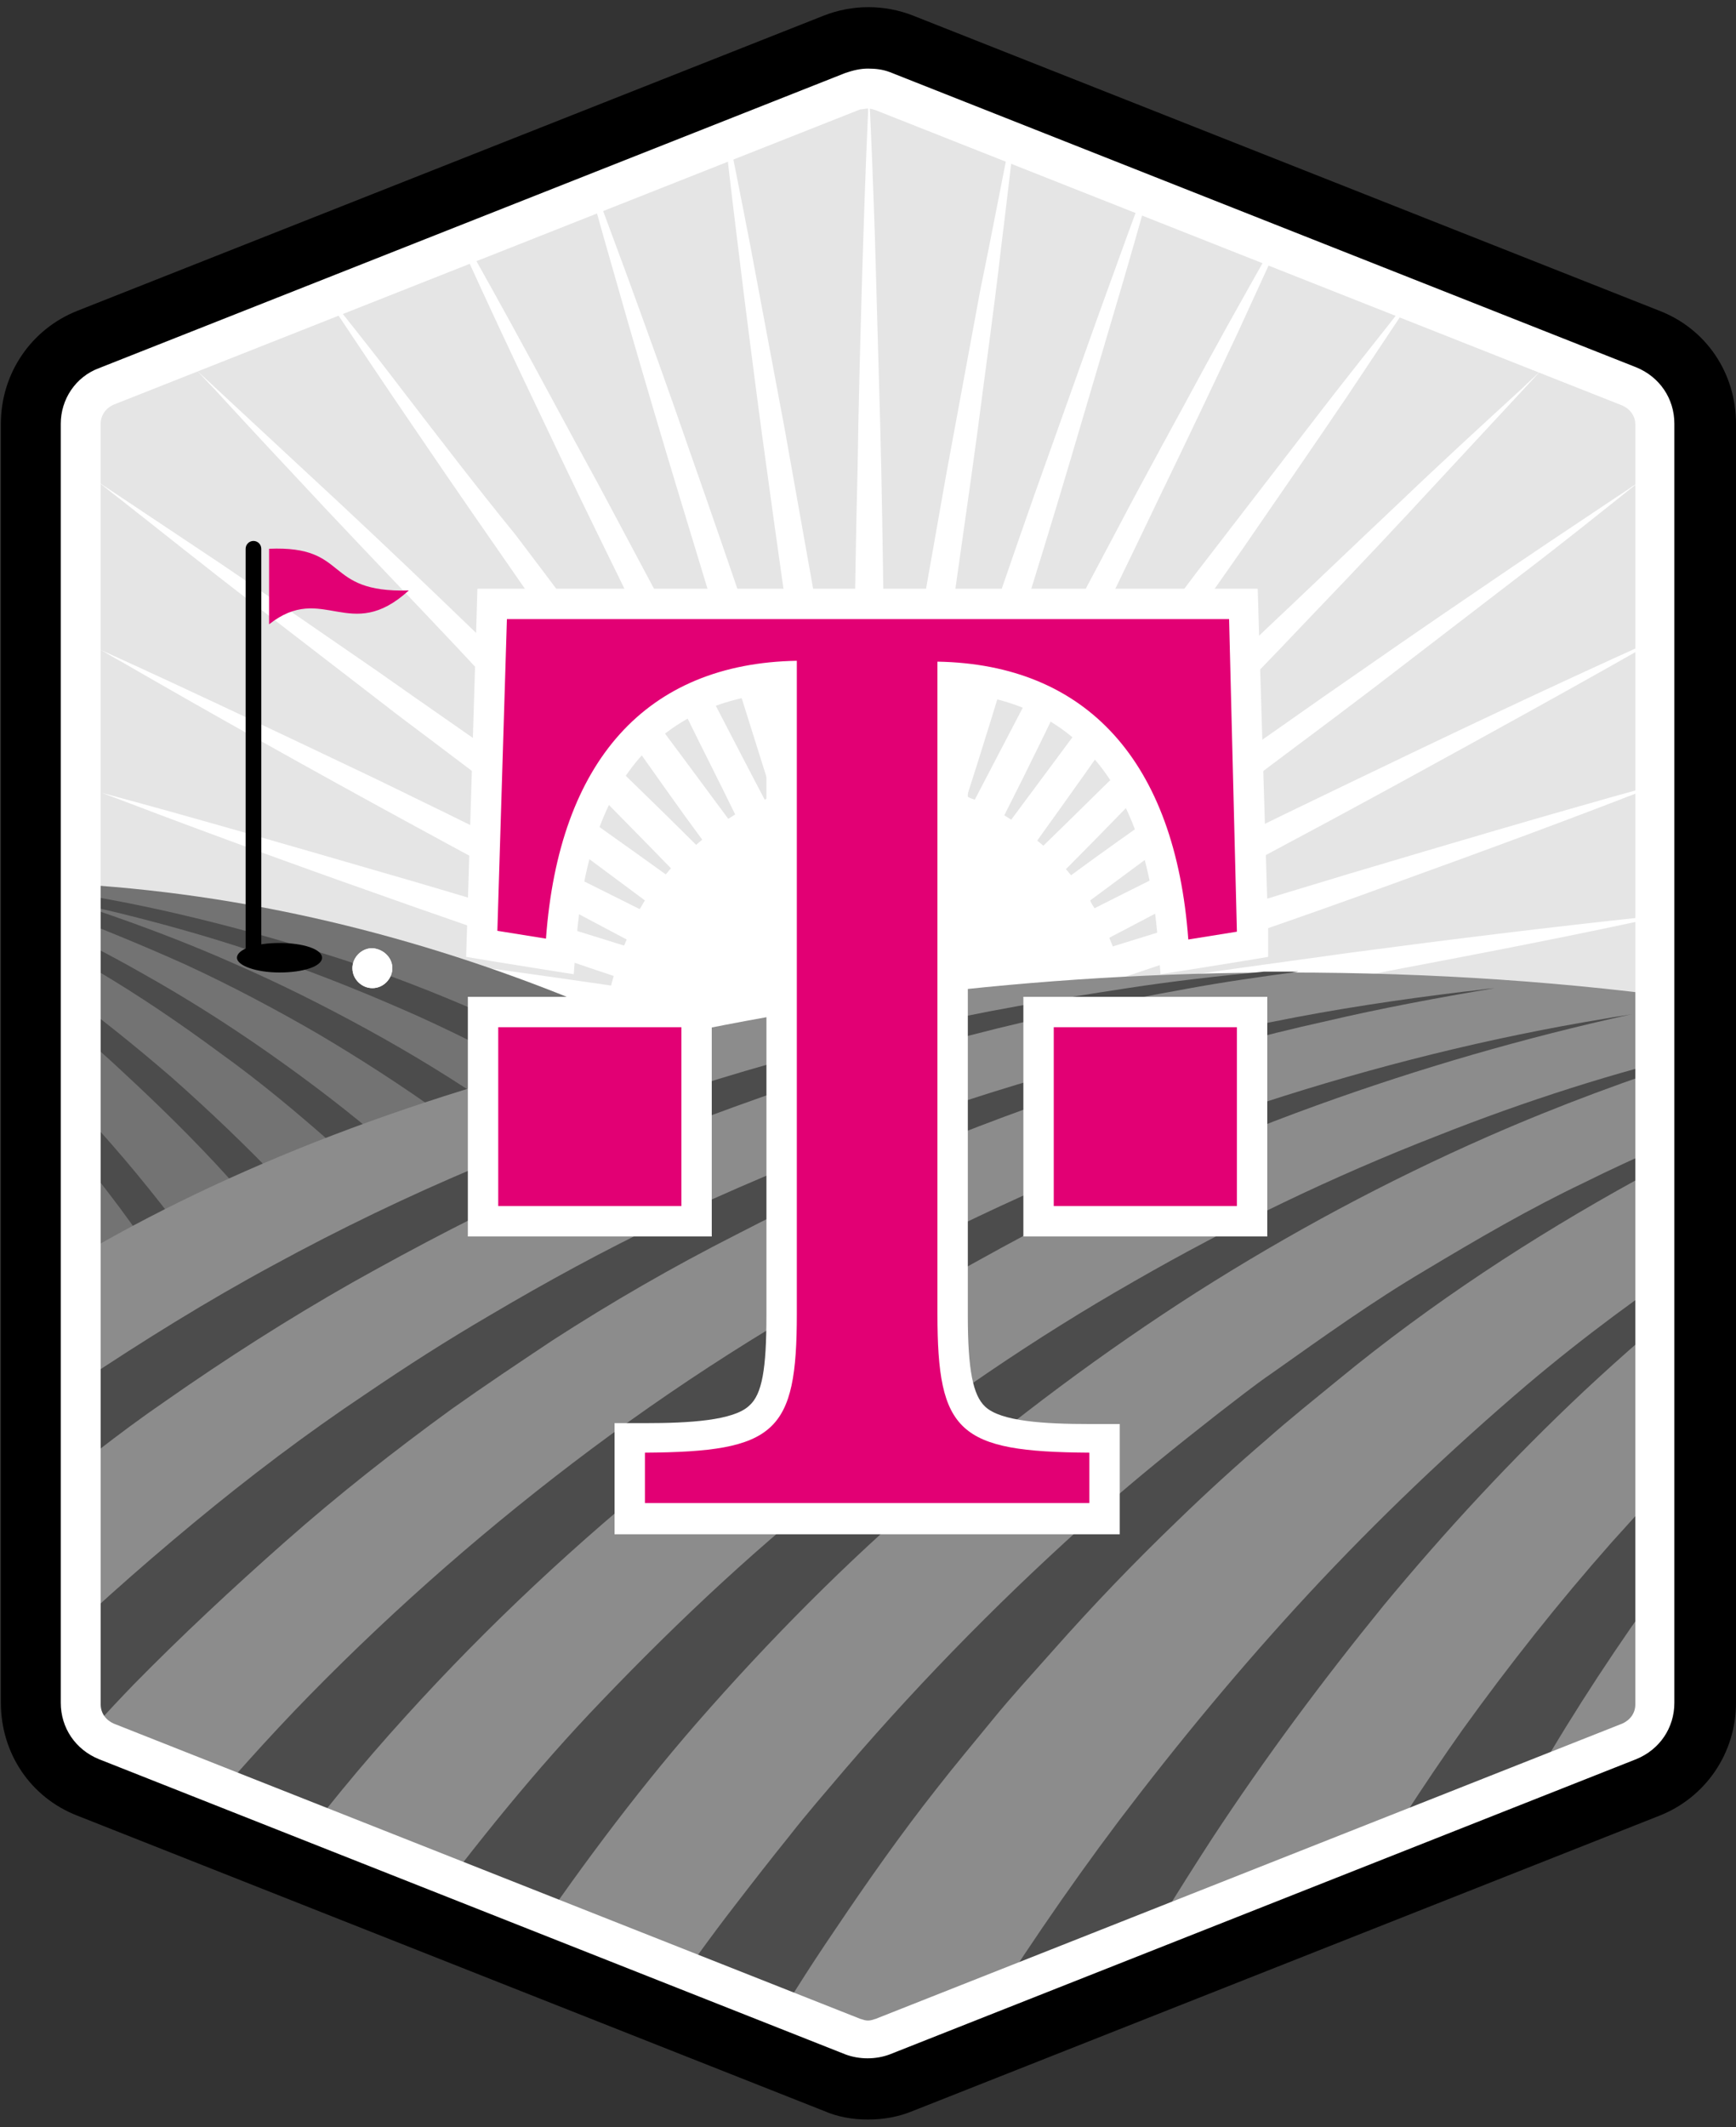
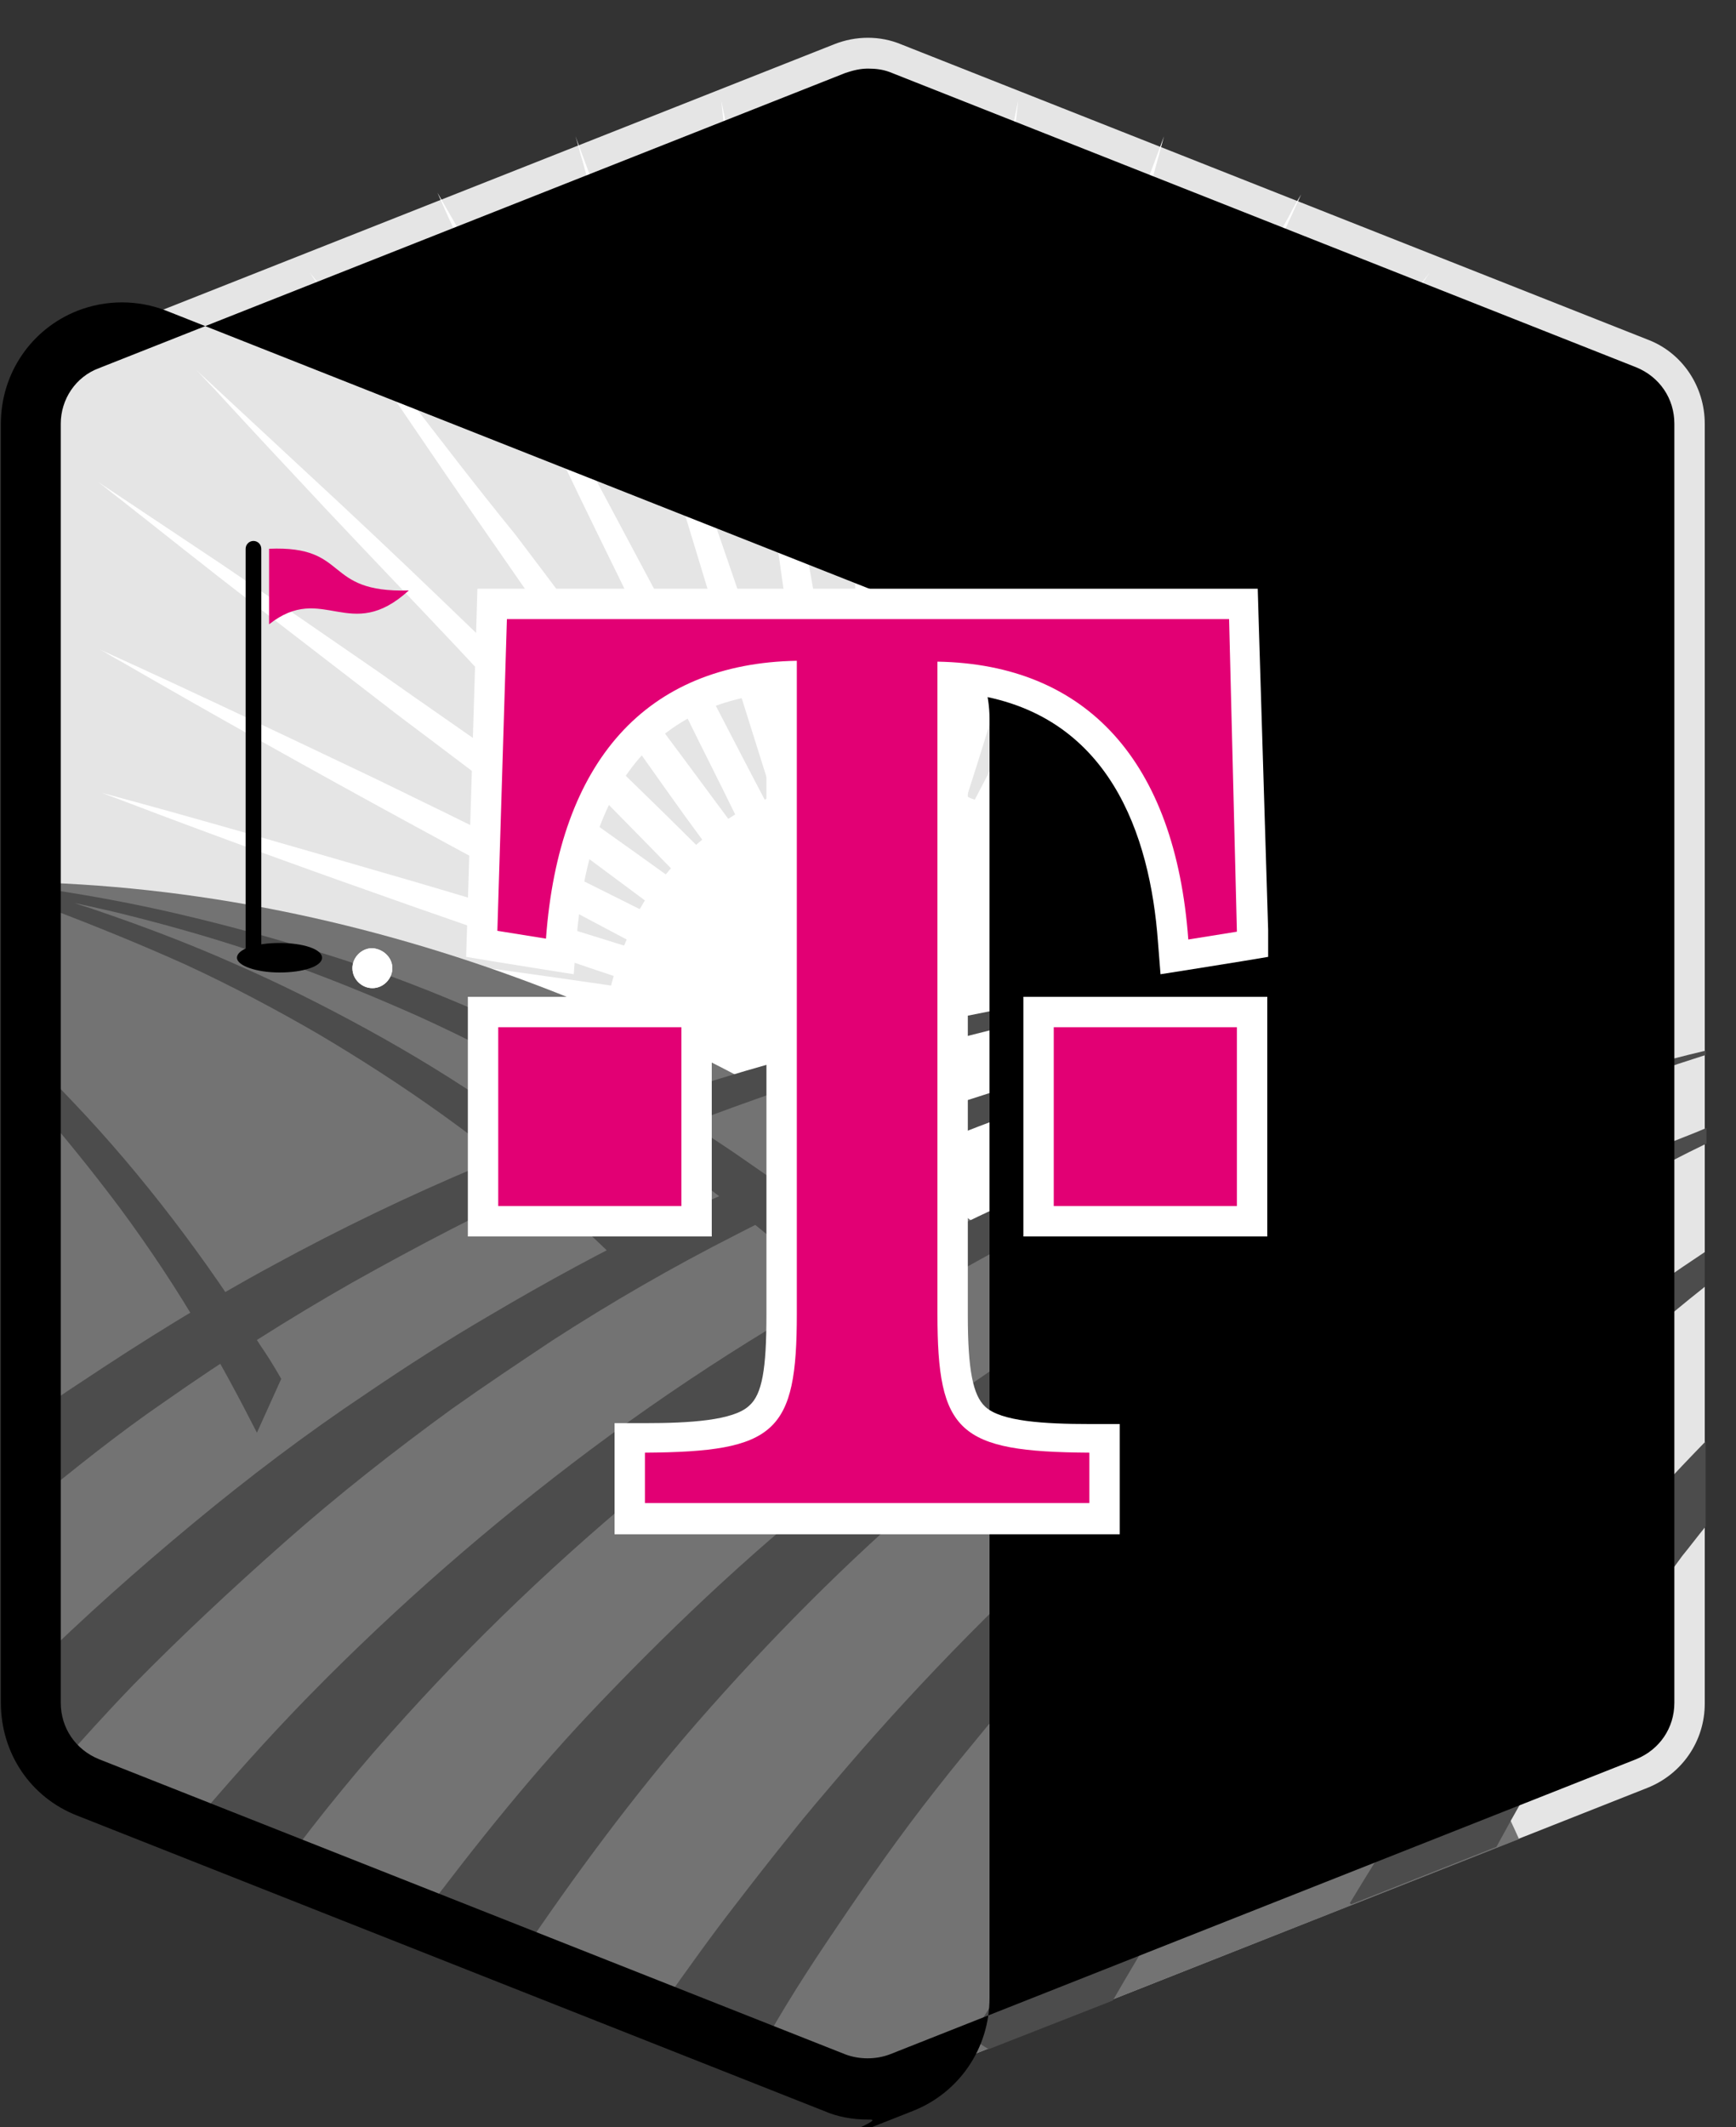
<svg xmlns="http://www.w3.org/2000/svg" id="Logo" x="0px" y="0px" viewBox="0 0 200 245" style="enable-background:new 0 0 200 245;" xml:space="preserve">
  <rect x="0" y="0" width="200" height="245" fill="#333333" stroke="none" />
  <style type="text/css"> .st0{fill:#E5E5E5;} .st1{fill:#FFFFFF;} .st2{fill:#737373;} .st3{fill:#4C4C4C;} .st4{fill:#8C8C8C;} .st5{fill:#E20074;} </style>
  <g>
    <path class="st0" d="M96.1,5.1l-86,34c-4,1.6-6.6,5.4-6.6,9.7v55.7v91.7c0,4.3,2.6,8.2,6.6,9.7l86,34c2.5,1,5.2,1,7.7,0l86-34 c4-1.6,6.6-5.4,6.6-9.7v-91.7V48.8c0-4.3-2.6-8.2-6.6-9.7l-86-34C101.4,4.1,98.6,4.1,96.1,5.1" />
    <path class="st1" d="M159.6,152.2c10.7,5.1,21.5,10,32.4,14.7c-0.8-0.4-1.6-0.9-2.3-1.3c-11.2-6.1-22.3-12.2-33.6-18.2 c-9.5-5.1-19-10.1-28.6-15.1c0.2-0.4,0.4-0.8,0.5-1.2c10.6,3.3,21.1,6.6,31.8,9.7c10.7,3.1,21.3,6.2,32.1,9.1 c-0.8-0.3-1.6-0.6-2.4-0.9c-11-4.2-22.1-8.2-33.2-12.1c-9-3.2-18.1-6.3-27.1-9.3c0.1-0.3,0.1-0.6,0.2-0.9 c10.2,1.5,20.4,2.9,30.6,4.2c10.6,1.4,21.2,2.7,31.9,3.7c-0.8-0.2-1.6-0.3-2.4-0.5c-11.1-2.3-22.3-4.5-33.5-6.6 c-8.7-1.6-17.3-3.1-26-4.6c0-0.3,0.1-0.7,0.1-1c10-0.1,20.1-0.3,30.1-0.6c10.6-0.3,21.1-0.7,31.7-1.3c-0.8,0-1.6-0.1-2.3-0.1 c-11.2-0.6-22.4-1-33.6-1.3c-8.6-0.2-17.2-0.4-25.8-0.5c0-0.3,0-0.6-0.1-0.9c10.2-1.7,20.3-3.5,30.5-5.5c10.5-2,21-4,31.4-6.3 c-0.8,0.1-1.6,0.2-2.4,0.2c-11.3,1.2-22.6,2.6-33.9,4.1c-8.7,1.2-17.5,2.4-26.2,3.7c-0.1-0.3-0.1-0.5-0.2-0.8 c10.5-3.5,21-7.1,31.4-10.9c10.5-3.8,20.9-7.6,31.3-11.7c-0.8,0.2-1.6,0.4-2.4,0.7c-11.5,3.2-23,6.6-34.4,10c-9,2.7-18,5.5-27,8.3 c-0.1-0.3-0.3-0.7-0.4-1c11.1-5.8,22.2-11.7,33.2-17.7c10.4-5.7,20.8-11.4,31.1-17.3c-0.8,0.4-1.6,0.7-2.4,1.1 c-11.5,5.2-22.9,10.6-34.3,16.1c-9.8,4.7-19.6,9.5-29.3,14.4c-0.2-0.3-0.4-0.6-0.5-0.9c5-3.7,10-7.4,14.9-11.1 c5.9-4.5,11.9-8.9,17.8-13.4c5.6-4.3,11.2-8.6,16.8-12.9c4.6-3.5,9.1-7.1,13.6-10.7c-0.8,0.5-1.6,1.1-2.4,1.6 c-5.4,3.6-10.8,7.2-16.2,10.9c-5.9,4-11.8,8.1-17.7,12.2c-6.1,4.3-12.3,8.6-18.4,12.9c-3.5,2.5-7.1,5-10.6,7.6 c-0.2-0.2-0.4-0.5-0.6-0.7c4.4-4.4,8.7-8.9,13.1-13.4c5.1-5.3,10.3-10.6,15.4-16c4.9-5.1,9.8-10.3,14.6-15.5 c3.9-4.2,7.8-8.4,11.7-12.6c-0.7,0.7-1.4,1.3-2.1,2c-4.8,4.4-9.6,8.8-14.3,13.3c-5.2,4.9-10.3,9.8-15.5,14.7 c-5.4,5.2-10.8,10.4-16.2,15.7c-3.1,3-6.2,6.1-9.3,9.1c-0.2-0.2-0.5-0.4-0.7-0.6c3.6-5,7.2-10.1,10.8-15.2 c4.3-6.1,8.5-12.2,12.8-18.3c4-5.8,8-11.6,12-17.5c3.2-4.8,6.4-9.6,9.6-14.4c-0.6,0.8-1.2,1.5-1.8,2.3c-4,5.1-8.1,10.2-12,15.3 c-4.4,5.7-8.7,11.3-13.1,17c-4.5,6-9,11.9-13.5,17.9c-2.6,3.5-5.2,7-7.8,10.5c-0.3-0.2-0.5-0.3-0.8-0.5c2.8-5.5,5.5-11.1,8.2-16.7 c3.3-6.7,6.5-13.3,9.7-20c3.1-6.4,6.1-12.7,9.1-19.1c2.4-5.2,4.8-10.5,7.2-15.7c-0.5,0.8-1,1.7-1.4,2.5c-3.2,5.7-6.4,11.3-9.5,17 c-3.4,6.3-6.9,12.6-10.2,18.9c-3.5,6.6-7,13.2-10.5,19.8c-2,3.8-4,7.7-6,11.5c-0.3-0.1-0.6-0.2-0.9-0.4c1.9-5.9,3.7-11.8,5.5-17.7 c2.2-7.1,4.4-14.2,6.5-21.3c2-6.8,4-13.5,6-20.3c1.6-5.5,3.2-11.1,4.7-16.7l-1,2.7c-2.3,6.1-4.5,12.2-6.7,18.3 c-2.4,6.7-4.8,13.5-7.2,20.2c-2.5,7.1-4.9,14.1-7.3,21.2c-1.4,4.1-2.8,8.2-4.2,12.4c-0.3-0.1-0.6-0.1-0.9-0.2 c0.9-6.1,1.8-12.3,2.7-18.4c1-7.3,2.1-14.7,3.1-22.1c0.9-7,1.9-14,2.7-21c0.7-5.7,1.4-11.5,2-17.2c-0.2,1-0.4,1.9-0.6,2.9 c-1.3,6.4-2.5,12.8-3.8,19.1c-1.3,7-2.6,14.1-3.9,21.1c-1.3,7.4-2.6,14.7-3.9,22.1c-0.7,4.3-1.5,8.6-2.2,12.9 c-0.3,0-0.6-0.1-0.9-0.1c-0.1-6.2-0.1-12.5-0.2-18.7c-0.1-7.4-0.2-14.8-0.4-22.2c-0.2-7.1-0.4-14.2-0.6-21.3 c-0.2-5.7-0.4-11.5-0.7-17.2c0,1-0.1,1.9-0.1,2.9c-0.3,6.5-0.5,13-0.7,19.5c-0.2,7.1-0.4,14.2-0.5,21.4c-0.2,7.5-0.3,15-0.4,22.5 c0,4.3-0.1,8.7-0.1,13c-0.3,0-0.6,0-0.9,0.1c-1-6.1-2.1-12.2-3.1-18.3c-1.3-7.3-2.6-14.6-3.9-21.9c-1.3-6.9-2.6-13.9-3.9-20.8 c-1.1-5.7-2.2-11.3-3.4-17c0.1,1,0.2,1.9,0.3,2.9c0.7,6.5,1.5,12.9,2.3,19.4c0.9,7.1,1.8,14.2,2.8,21.3c1,7.4,2.1,14.8,3.1,22.2 c0.6,4.3,1.3,8.6,1.9,12.9c-0.3,0.1-0.6,0.1-0.9,0.2c-2-5.9-3.9-11.7-5.9-17.6c-2.4-7-4.8-14-7.3-21.1c-2.3-6.7-4.7-13.3-7.1-19.9 c-2-5.4-4-10.8-6-16.2c0.3,0.9,0.5,1.9,0.8,2.8c1.7,6.3,3.5,12.5,5.3,18.8c2,6.9,4,13.7,6.1,20.6c2.2,7.2,4.3,14.3,6.6,21.4 c1.3,4.1,2.6,8.3,3.9,12.4c-0.3,0.1-0.6,0.2-0.9,0.4c-2.9-5.5-5.7-11-8.6-16.5c-3.5-6.6-7-13.1-10.5-19.7 c-3.4-6.2-6.7-12.4-10.1-18.6c-2.8-5.1-5.6-10.1-8.5-15.1c0.4,0.9,0.8,1.8,1.2,2.7c2.7,5.9,5.4,11.8,8.2,17.7 c3.1,6.5,6.1,12.9,9.3,19.4c3.3,6.7,6.5,13.4,9.8,20.1c1.9,3.9,3.9,7.8,5.8,11.7c-0.3,0.2-0.5,0.3-0.8,0.5c-3.7-5-7.4-10-11.1-14.9 c-4.5-5.9-8.9-11.9-13.4-17.8C55,56.2,50.7,50.6,46.4,45c-3.5-4.6-7.1-9.1-10.7-13.6c0.5,0.8,1.1,1.6,1.6,2.4 c3.6,5.4,7.2,10.8,10.9,16.2c4,5.9,8.1,11.8,12.2,17.7c4.3,6.1,8.6,12.3,12.9,18.4c2.5,3.5,5,7.1,7.6,10.6 c-0.2,0.2-0.5,0.4-0.7,0.6c-4.4-4.4-8.9-8.7-13.4-13.1C61.3,79.1,56,74,50.7,68.9c-5.1-4.9-10.3-9.8-15.5-14.6 c-4.2-3.9-8.4-7.8-12.6-11.7c0.7,0.7,1.3,1.4,2,2.1c4.4,4.8,8.8,9.5,13.3,14.3c4.9,5.2,9.8,10.3,14.7,15.5 C57.7,80,63,85.4,68.2,90.7c3,3.1,6.1,6.2,9.1,9.3c-0.2,0.2-0.4,0.5-0.6,0.7c-5-3.6-10.1-7.2-15.2-10.8 c-6.1-4.3-12.2-8.5-18.3-12.8c-5.8-4-11.6-8-17.5-12c-4.8-3.2-9.6-6.4-14.4-9.6c0.8,0.6,1.5,1.2,2.3,1.8c5.1,4,10.2,8.1,15.3,12 c5.7,4.4,11.3,8.7,17,13.1c6,4.5,11.9,9,17.9,13.5c3.5,2.6,7,5.2,10.5,7.8c-0.2,0.3-0.4,0.7-0.6,1c-10-5-20.1-10-30.2-14.9 C33,84.8,22.3,79.7,11.5,74.8c0.8,0.4,1.5,0.9,2.3,1.3c10.9,6.3,22,12.5,33,18.5c8.4,4.6,16.9,9.1,25.4,13.6 c-0.1,0.2-0.2,0.5-0.3,0.7c-9.3-2.9-18.7-5.8-28.1-8.5c-10.7-3.1-21.3-6.2-32.1-9.1c0.8,0.3,1.6,0.6,2.4,0.9 c11,4.2,22.1,8.2,33.2,12.1c7.8,2.7,15.6,5.5,23.4,8.1c-0.1,0.4-0.2,0.7-0.3,1.1c-9-1.3-18.1-2.6-27.2-3.7 c-10.6-1.4-21.2-2.7-31.9-3.8c0.8,0.2,1.6,0.3,2.4,0.5c11.1,2.3,22.3,4.5,33.5,6.6c7.5,1.4,15,2.7,22.6,4c0,0.4-0.1,0.7-0.1,1.1 c-8.9,0.1-17.7,0.3-26.6,0.6c-10.6,0.3-21.1,0.7-31.7,1.3c0.8,0,1.6,0.1,2.3,0.1c11.2,0.6,22.4,1,33.6,1.2 c7.4,0.2,14.9,0.3,22.3,0.4c0,0.4,0.1,0.8,0.1,1.2c-9,1.6-18,3.2-26.9,4.9c-10.5,2-21,4-31.4,6.3c0.8-0.1,1.6-0.2,2.4-0.2 c11.3-1.2,22.6-2.6,33.9-4.1c7.6-1,15.1-2.1,22.6-3.2c0.1,0.4,0.2,0.7,0.3,1.1c-9.3,3.1-18.6,6.3-27.8,9.5 c-10.5,3.7-21,7.4-31.4,11.4c0.8-0.2,1.7-0.4,2.5-0.7c11.4-3,22.7-6.3,34-9.6c8-2.3,15.9-4.7,23.8-7.2c0.1,0.3,0.3,0.7,0.4,1 c-9.9,5.2-19.9,10.5-29.7,15.9c-10.4,5.7-20.8,11.4-31.1,17.3c0.8-0.4,1.6-0.7,2.4-1.1c11.5-5.2,22.9-10.6,34.3-16.1 c8.6-4.2,17.3-8.4,25.9-12.7c0.1,0.2,0.3,0.4,0.4,0.7c-5,3.7-10,7.4-14.9,11.1c-5.9,4.5-11.9,8.9-17.8,13.4 c-5.6,4.3-11.2,8.6-16.8,12.9c-4.6,3.5-9.1,7.1-13.6,10.7c0.8-0.5,1.6-1.1,2.4-1.6c5.4-3.6,10.8-7.2,16.2-10.9 c5.9-4,11.8-8.1,17.7-12.2c6.1-4.3,12.3-8.6,18.4-12.9c3.5-2.5,7.1-5,10.6-7.6c0.2,0.2,0.4,0.5,0.6,0.7c-4.4,4.4-8.7,8.9-13.1,13.4 c-5.1,5.3-10.3,10.6-15.4,16c-4.9,5.1-9.8,10.3-14.6,15.5c-3.9,4.2-7.8,8.4-11.7,12.6c0.7-0.7,1.4-1.3,2.1-2 c4.8-4.4,9.5-8.8,14.3-13.3c5.2-4.9,10.3-9.8,15.5-14.7c5.4-5.2,10.8-10.4,16.2-15.7c3.1-3,6.2-6.1,9.3-9.1 c0.2,0.2,0.5,0.4,0.7,0.6c-3.6,5-7.2,10.1-10.8,15.2c-4.3,6.1-8.5,12.2-12.8,18.3c-4,5.8-8,11.6-12,17.5c-3.2,4.8-6.4,9.6-9.6,14.4 c0.6-0.8,1.2-1.5,1.8-2.3c4-5.1,8.1-10.2,12-15.3c4.4-5.7,8.7-11.3,13.1-17c4.5-6,9-11.9,13.5-17.9c2.6-3.5,5.2-7,7.8-10.5 c0.3,0.2,0.5,0.3,0.8,0.5c-2.8,5.5-5.5,11.1-8.2,16.7c-3.3,6.7-6.5,13.3-9.7,20c-3.1,6.4-6.1,12.7-9.1,19.1 c-2.4,5.2-4.9,10.5-7.2,15.7c0.5-0.8,1-1.7,1.4-2.5c3.2-5.7,6.4-11.3,9.5-17c3.4-6.3,6.8-12.6,10.2-18.9c3.5-6.6,7-13.2,10.5-19.8 c2-3.8,4-7.7,6-11.5c0.3,0.1,0.6,0.2,0.9,0.4c-1.9,5.9-3.7,11.8-5.5,17.7c-2.2,7.1-4.4,14.2-6.5,21.3c-2,6.8-4,13.5-6,20.3 c-1.6,5.5-3.2,11.1-4.7,16.7c0.3-0.9,0.7-1.8,1-2.7c2.3-6.1,4.5-12.2,6.7-18.3c2.4-6.7,4.8-13.5,7.2-20.2 c2.5-7.1,4.9-14.1,7.3-21.2c1.4-4.1,2.8-8.2,4.2-12.4c0.3,0.1,0.6,0.1,0.9,0.2c-0.9,6.1-1.8,12.3-2.7,18.4 c-1,7.4-2.1,14.7-3.1,22.1c-0.9,7-1.9,14-2.7,21c-0.7,5.7-1.4,11.5-2,17.2c0.2-1,0.4-1.9,0.6-2.9c1.3-6.4,2.5-12.8,3.8-19.1 c1.3-7,2.6-14.1,3.9-21.1c1.3-7.4,2.6-14.7,3.9-22.1c0.7-4.3,1.5-8.6,2.2-12.9c0.3,0,0.6,0.1,0.9,0.1c0.1,6.2,0.1,12.5,0.2,18.7 c0.1,7.4,0.2,14.8,0.4,22.2c0.2,7.1,0.4,14.2,0.6,21.3c0.2,5.7,0.4,11.5,0.7,17.2c0-1,0.1-1.9,0.1-2.9c0.3-6.5,0.5-13,0.7-19.5 c0.2-7.1,0.4-14.2,0.5-21.4c0.2-7.5,0.3-15,0.4-22.5c0-4.3,0.1-8.7,0.1-13c0.3,0,0.6,0,0.9-0.1c1,6.1,2.1,12.2,3.1,18.3 c1.3,7.3,2.6,14.6,3.9,21.9c1.3,6.9,2.6,13.9,3.9,20.8c1.1,5.7,2.2,11.3,3.4,17c-0.1-1-0.2-1.9-0.3-2.9c-0.7-6.5-1.5-12.9-2.3-19.4 c-0.9-7.1-1.8-14.2-2.8-21.3c-1-7.4-2.1-14.8-3.1-22.2c-0.6-4.3-1.3-8.6-1.9-12.9c0.3-0.1,0.6-0.1,0.9-0.2c2,5.9,3.9,11.7,6,17.6 c2.4,7,4.8,14,7.3,21c2.3,6.7,4.7,13.3,7.1,19.9c2,5.4,4,10.8,6,16.2c-0.3-0.9-0.5-1.9-0.8-2.8c-1.7-6.3-3.5-12.5-5.3-18.8 c-2-6.9-4-13.7-6.1-20.6c-2.2-7.2-4.3-14.3-6.6-21.4c-1.3-4.1-2.6-8.3-3.9-12.4c0.3-0.1,0.6-0.2,0.9-0.4c2.9,5.5,5.7,11,8.6,16.5 c3.5,6.6,7,13.1,10.5,19.7c3.4,6.2,6.7,12.4,10.1,18.6c2.8,5.1,5.6,10.1,8.5,15.1c-0.4-0.9-0.8-1.8-1.2-2.7 c-2.7-5.9-5.4-11.8-8.2-17.7c-3-6.5-6.1-12.9-9.3-19.4c-3.3-6.7-6.5-13.4-9.8-20.1c-1.9-3.9-3.9-7.8-5.8-11.7 c0.3-0.2,0.5-0.3,0.8-0.5c3.7,5,7.4,10,11.1,14.9c4.5,5.9,8.9,11.9,13.4,17.8c4.3,5.6,8.6,11.2,12.9,16.8 c3.5,4.6,7.1,9.1,10.7,13.6c-0.5-0.8-1.1-1.6-1.6-2.4c-3.6-5.4-7.2-10.8-10.9-16.2c-4-5.9-8.1-11.8-12.2-17.7 c-4.3-6.1-8.6-12.3-12.9-18.4c-2.5-3.5-5-7.1-7.6-10.6c0.2-0.2,0.5-0.4,0.7-0.6c4.4,4.4,8.9,8.7,13.4,13.1 c5.3,5.1,10.6,10.3,16,15.4c5.1,4.9,10.3,9.8,15.5,14.6c4.2,3.9,8.4,7.8,12.6,11.7c-0.7-0.7-1.3-1.4-2-2.1 c-4.4-4.8-8.8-9.6-13.3-14.3c-4.9-5.2-9.8-10.3-14.7-15.5c-5.2-5.4-10.4-10.8-15.7-16.2c-3-3.1-6.1-6.2-9.1-9.3 c0.2-0.2,0.4-0.5,0.6-0.7c5,3.6,10.1,7.2,15.2,10.8c6.1,4.3,12.2,8.5,18.3,12.8c5.8,4,11.6,8,17.5,12c4.8,3.2,9.6,6.4,14.4,9.6 c-0.8-0.6-1.5-1.2-2.3-1.8c-5.1-4-10.2-8.1-15.3-12c-5.7-4.4-11.3-8.7-17-13.1c-6-4.5-11.9-9-17.9-13.5c-3.5-2.6-7-5.2-10.5-7.8 c0.1-0.2,0.2-0.3,0.3-0.5C137,141.3,148.3,146.9,159.6,152.2z" />
    <path class="st2" d="M3.5,101.6v94.6c0,4.3,2.6,8.2,6.6,9.7l86,34c2.5,1,5.2,1,7.7,0l71.2-28.1C156.6,170.2,87.4,103.9,3.5,101.6" />
-     <path class="st3" d="M59,153.5l1.4-6.5c-1-1.1-2.1-2.3-3.2-3.4c-4-4.1-8.1-8-12.5-11.7c-4.4-3.8-9-7.3-13.7-10.6 c-4.7-3.3-9.6-6.4-14.6-9.2c-4.2-2.4-8.6-4.6-12.9-6.7v2c2.6,1.4,5.2,2.9,7.7,4.4c4.9,2.9,9.6,6.1,14.2,9.5 c4.6,3.3,8.9,6.9,13.2,10.7c4.2,3.7,8.2,7.7,12,11.8C53.6,146.9,56.3,150.2,59,153.5" />
-     <path class="st3" d="M26.2,135.5c3.8,4.2,7.4,8.6,10.8,13.1c2.6,3.4,5,7,7.3,10.7l2.1-6.4c-0.9-1.2-1.9-2.5-2.8-3.7 c-3.6-4.5-7.3-8.9-11.2-13c-4-4.2-8.2-8.2-12.6-12.1c-4.4-3.8-8.9-7.4-13.6-10.8c-0.9-0.6-1.7-1.2-2.6-1.8v3 c3.7,2.9,7.2,5.8,10.6,9C18.3,127.3,22.4,131.3,26.2,135.5" />
    <path class="st3" d="M13.8,139.1c3.4,4.6,6.6,9.4,9.5,14.4c2.3,3.8,4.3,7.6,6.3,11.5l2.8-6.2c-0.8-1.4-1.6-2.7-2.5-4 c-3.1-4.9-6.4-9.7-10-14.4c-3.6-4.7-7.4-9.2-11.5-13.5c-1.6-1.7-3.3-3.4-4.9-5.1v4.6C7.1,130.5,10.5,134.7,13.8,139.1" />
    <path class="st3" d="M69.5,123.5c-5.2-2.8-10.5-5.4-16-7.7c-5.4-2.3-11-4.4-16.6-6.1c-5.5-1.7-11-3.2-16.6-4.5 c-5.6-1.3-11.2-2.3-16.9-3.1v1.7c0.8,0.3,1.7,0.6,2.5,0.9c5.2,2,10.4,4.1,15.5,6.4c5.2,2.4,10.3,5.1,15.3,8c4.9,2.9,9.7,6,14.3,9.3 c4.6,3.3,9,6.8,13.3,10.5c3.3,2.8,6.4,5.8,9.4,8.9l0.7-6.7c-1.2-1-2.3-2-3.5-3c-4.4-3.7-9-7.2-13.7-10.4c-4.8-3.3-9.7-6.3-14.8-9.1 c-5.1-2.8-10.3-5.4-15.6-7.7c-5.2-2.3-10.5-4.3-15.8-6.1c-0.8-0.3-1.6-0.5-2.4-0.8c2.3,0.5,4.6,1,6.9,1.6c5.5,1.4,11,3,16.3,4.9 c5.5,1.9,10.9,4.1,16.3,6.5c5.3,2.4,10.4,5,15.4,7.9c5,2.8,9.8,6,14.5,9.3c3.6,2.5,7,5.2,10.4,8l0-6.8c-1.3-0.9-2.6-1.8-3.9-2.7 C79.6,129.4,74.7,126.3,69.5,123.5" />
-     <path class="st4" d="M148.3,112C89.9,112,37.7,126,3.5,148.1v48.1c0,4.3,2.6,8.2,6.6,9.7l86,34c2.5,1,5.2,1,7.7,0l86-34 c4-1.6,6.6-5.4,6.6-9.7v-80.9C181.1,113.1,165,112,148.3,112" />
    <path d="M37.1,110.3c0,1-2.2,1.7-4.9,1.7c-2.7,0-4.9-0.8-4.9-1.7c0-1,2.2-1.7,4.9-1.7C34.9,108.6,37.1,109.3,37.1,110.3" />
    <path d="M29.2,111.2c-0.5,0-0.9-0.4-0.9-0.9V63.2c0-0.5,0.4-0.9,0.9-0.9c0.5,0,0.9,0.4,0.9,0.9v47.1 C30.1,110.8,29.7,111.2,29.2,111.2" />
    <path class="st5" d="M31,63.2c9.4-0.4,6.1,5.1,16.1,4.8c-6.8,6.2-9.9-1-16.1,3.9V63.2z" />
    <path class="st3" d="M46.7,197.7c9.5-10.5,19.9-20.2,31-29.1c11.1-8.9,23-16.9,35.5-23.7c12.4-6.9,25.2-12.8,38.5-17.6 c11.9-4.3,24-7.8,36.3-10.5c-1,0.2-2,0.3-3,0.5c-13.4,2.2-26.6,5.5-39.5,9.7c-13.8,4.5-27.2,10.1-40.1,16.7 c-13,6.6-25.5,14.4-37.3,23.2c-11.5,8.6-22.3,18-32.4,28.3c-4.9,5-9.5,10.2-14,15.5l10.8,4.3C37,208.9,41.7,203.2,46.7,197.7" />
    <path class="st3" d="M3.5,173.3c5-4.1,10.1-8.2,15.5-11.9c7-4.9,14.2-9.5,21.6-13.7c7.5-4.2,15.1-8.2,22.9-11.7 c7.9-3.6,15.9-6.7,24.1-9.6c8-2.8,16.1-5.1,24.3-7.2c8.1-2.1,16.4-3.8,24.7-5.3c4.3-0.8,8.6-1.4,13-2c-0.4,0-0.8,0-1.2,0 c-0.9,0-1.8,0-2.8,0c-5.2,0.5-10.5,1.1-15.7,1.9c-8.5,1.3-17,2.7-25.4,4.7c-8.3,1.9-16.6,4.1-24.7,6.7c-8.3,2.6-16.6,5.7-24.6,9.1 c-8.1,3.4-16,7.2-23.7,11.4c-7.6,4.1-15,8.7-22.2,13.5c-2,1.3-3.9,2.6-5.8,4V173.3z" />
    <path class="st3" d="M196.5,175.8V166c-3.7,3.8-7.3,7.7-10.8,11.6c-6.1,6.9-11.8,14.1-17.2,21.6c-4.6,6.5-8.9,13.2-13,20 c0.1,0,0.1,0.1,0.2,0.1l16.7-6.6c2-3.7,4.1-7.4,6.3-11c4.6-7.7,9.7-15.2,15.1-22.5C194.7,178.1,195.6,176.9,196.5,175.8" />
    <path class="st3" d="M32.8,177.6c6.1-5.4,12.6-10.5,19.2-15.3c3.8-2.7,7.7-5.3,11.6-7.9c6.8-4.4,13.9-8.5,21.2-12.2 c7.3-3.8,14.8-7.2,22.4-10.3c7.5-3,15.1-5.8,22.8-8.2c7.5-2.3,15.1-4.4,22.8-6.1c6.4-1.5,12.9-2.7,19.4-3.8 c-1.2,0.1-2.3,0.3-3.5,0.4c-7.4,0.9-14.8,2-22.2,3.5c-7.9,1.6-15.7,3.4-23.4,5.5c-8,2.2-15.9,4.8-23.6,7.7c-7.8,3-15.5,6.2-23,9.8 c-6.9,3.3-13.5,6.9-20.1,10.8c-4.8,2.8-9.5,5.8-14.2,9c-6.9,4.6-13.5,9.6-19.9,14.9c-6.4,5.3-12.7,10.9-18.6,16.7 c-0.1,0.1-0.1,0.2-0.2,0.2v3.7c0,2.9,1.2,5.6,3.2,7.5c2.8-3.2,5.7-6.4,8.7-9.5C20.9,188.4,26.8,182.9,32.8,177.6" />
    <path class="st3" d="M80.3,198.4c8.3-9.5,17.2-18.5,26.8-26.7c9.7-8.3,20-16,30.8-22.9c10.7-6.8,21.9-12.8,33.5-17.9 c8.2-3.6,16.6-6.7,25.1-9.4V121c-10.5,2.5-20.8,5.8-30.9,9.8c-12.1,4.7-23.7,10.3-35,16.8c-11.4,6.5-22.2,13.9-32.5,22 c-10.3,8-19.8,16.9-28.8,26.3c-7.6,7.9-14.4,16.4-21,25.2l11.4,4.5C66.1,216.1,72.9,206.9,80.3,198.4" />
    <path class="st3" d="M139.6,211.8c6.1-9.3,12.8-18.3,19.8-26.9c7.2-8.7,14.9-17,23.1-24.7c4.5-4.2,9.1-8.2,13.9-12v-4 c-7.1,4.7-14,9.8-20.5,15.3c-8.8,7.5-17.2,15.5-25.1,24c-7.7,8.3-15,17.1-21.9,26.2c-6.1,8.1-11.7,16.4-17.1,25 c0.4,0.3,0.9,0.5,1.3,0.8c0.3,0.2,0.5,0.3,0.8,0.5l14.3-5.6C131.9,224,135.7,217.8,139.6,211.8" />
    <path class="st3" d="M96.3,222.1c3.7-5.5,7.5-10.9,11.6-16.1c2.1-2.7,4.3-5.3,6.5-8c2.2-2.7,4.6-5.3,6.9-7.9 c4.6-5.2,9.4-10.2,14.4-15c3.3-3.2,6.7-6.3,10.2-9.3c2.7-2.4,5.6-4.7,8.4-7c10.6-8.7,22.2-16.3,34.2-22.9c2.7-1.5,5.4-2.9,8.1-4.2 v-1.8c0,0,0,0,0,0c-1.6,0.7-3.3,1.3-4.9,2c-3.1,1.4-6.2,2.8-9.2,4.3c-6.3,3-12.3,6.5-18.3,10.1c-6.1,3.6-11.8,7.7-17.6,11.8 c-2.2,1.5-4.3,3.2-6.4,4.8c-4.6,3.6-9.2,7.3-13.5,11.1c-10.4,9.2-20.2,19.1-29.3,29.7c-2.2,2.6-4.4,5.1-6.5,7.8 c-2.1,2.6-4.2,5.3-6.2,7.9c-2.8,3.6-5.5,7.4-8.2,11.2c0.4,0.3,0.8,0.6,1.3,0.9c1.3,0.9,2.5,1.7,3.8,2.6l5.8,2.3 C90.1,231.5,93.1,226.8,96.3,222.1" />
-     <path class="st1" d="M100,12.5c0.3,0,0.6,0.1,0.9,0.2l86,34c0.9,0.4,1.5,1.2,1.5,2.2v55.7v91.7c0,1-0.6,1.8-1.5,2.2l-86,34 c-0.3,0.1-0.6,0.2-0.9,0.2c-0.3,0-0.6-0.1-0.9-0.2l-86-34c-0.9-0.4-1.5-1.2-1.5-2.2v-91.7V48.8c0-1,0.6-1.8,1.5-2.2l86-34 C99.4,12.6,99.7,12.5,100,12.5 M100,4.4c-1.3,0-2.6,0.2-3.9,0.7l-86,34c-4,1.6-6.6,5.4-6.6,9.7v55.7v91.7c0,4.3,2.6,8.2,6.6,9.7 l86,34c1.2,0.5,2.5,0.7,3.9,0.7c1.3,0,2.6-0.2,3.9-0.7l86-34c4-1.6,6.6-5.4,6.6-9.7v-91.7V48.8c0-4.3-2.6-8.2-6.6-9.7l-86-34 C102.6,4.6,101.3,4.4,100,4.4" />
-     <path d="M100,244.1c-1.8,0-3.5-0.3-5.1-1l-86-34c-5.4-2.1-8.8-7.2-8.8-13V48.8c0-5.8,3.5-10.9,8.8-13l86-34c3.3-1.3,7-1.3,10.3,0 l86,34c5.4,2.1,8.8,7.2,8.8,13v147.3c0,5.8-3.5,10.9-8.8,13l-86,34C103.5,243.8,101.8,244.1,100,244.1 M100,7.9 c-0.9,0-1.7,0.2-2.6,0.5l-86,34C8.7,43.4,7,46,7,48.8v147.3c0,2.9,1.7,5.4,4.4,6.5l86,34c1.6,0.6,3.5,0.6,5.1,0l86-34 c2.7-1.1,4.4-3.6,4.4-6.5V48.8c0-2.9-1.7-5.4-4.4-6.5l-86-34C101.7,8,100.9,7.9,100,7.9" />
+     <path d="M100,244.1c-1.8,0-3.5-0.3-5.1-1l-86-34c-5.4-2.1-8.8-7.2-8.8-13V48.8c0-5.8,3.5-10.9,8.8-13c3.3-1.3,7-1.3,10.3,0 l86,34c5.4,2.1,8.8,7.2,8.8,13v147.3c0,5.8-3.5,10.9-8.8,13l-86,34C103.5,243.8,101.8,244.1,100,244.1 M100,7.9 c-0.9,0-1.7,0.2-2.6,0.5l-86,34C8.7,43.4,7,46,7,48.8v147.3c0,2.9,1.7,5.4,4.4,6.5l86,34c1.6,0.6,3.5,0.6,5.1,0l86-34 c2.7-1.1,4.4-3.6,4.4-6.5V48.8c0-2.9-1.7-5.4-4.4-6.5l-86-34C101.7,8,100.9,7.9,100,7.9" />
    <path class="st1" d="M45.2,111.5c0,1.2-1,2.3-2.3,2.3c-1.2,0-2.3-1-2.3-2.3c0-1.2,1-2.3,2.3-2.3C44.2,109.3,45.2,110.3,45.2,111.5" />
    <path class="st1" d="M45.2,111.5c0,1.2-1,2.3-2.3,2.3c-1.2,0-2.3-1-2.3-2.3c0-1.2,1-2.3,2.3-2.3C44.2,109.3,45.2,110.3,45.2,111.5" />
    <polygon class="st1" points="82,142.4 82,138.9 82,118.3 82,114.8 78.5,114.8 57.4,114.8 53.9,114.8 53.9,118.3 53.9,138.9 53.9,142.4 57.4,142.4 78.5,142.4 " />
    <path class="st1" d="M146.1,107.1l-1.1-35.9l-0.1-3.4h-3.4H58.4H55l-0.1,3.4l-1.1,35.9l-0.1,3.1l3,0.5l5.6,0.9l3.8,0.6l0.3-3.8 c1.3-17.3,8.6-26.8,21.9-28.5v71.5c0,6.3-0.5,9.2-2,10.5c-1.8,1.7-6.9,2-12,2l-3.5,0v3.5v5.8v3.5h3.5h51.2h3.5v-3.5v-5.8V164 l-3.5,0c-5.2,0-10.2-0.3-12-2c-1.4-1.3-2-4.2-2-10.5V79.9c16.4,2.1,21,16.4,21.9,28.5l0.3,3.8l3.8-0.6l5.6-0.9l3-0.5L146.1,107.1z" />
    <polygon class="st1" points="121.4,114.8 117.9,114.8 117.9,118.3 117.9,138.9 117.9,142.4 121.4,142.4 142.4,142.4 146,142.4 146,138.9 146,118.3 146,114.8 142.4,114.8 " />
    <rect x="57.4" y="118.3" class="st5" width="21.1" height="20.6" />
    <path class="st5" d="M141.6,71.3H58.4l-1.1,35.9l5.6,0.9c1.5-20.5,11.6-31.7,28.9-32v75.2c0,13.7-2.4,15.9-17.5,16v5.8h51.2v-5.8 c-15.1-0.1-17.5-2.3-17.5-16V76.2c17.2,0.3,27.4,11.5,28.9,32l5.6-0.9L141.6,71.3z" />
    <rect x="121.4" y="118.3" class="st5" width="21.1" height="20.6" />
  </g>
</svg>